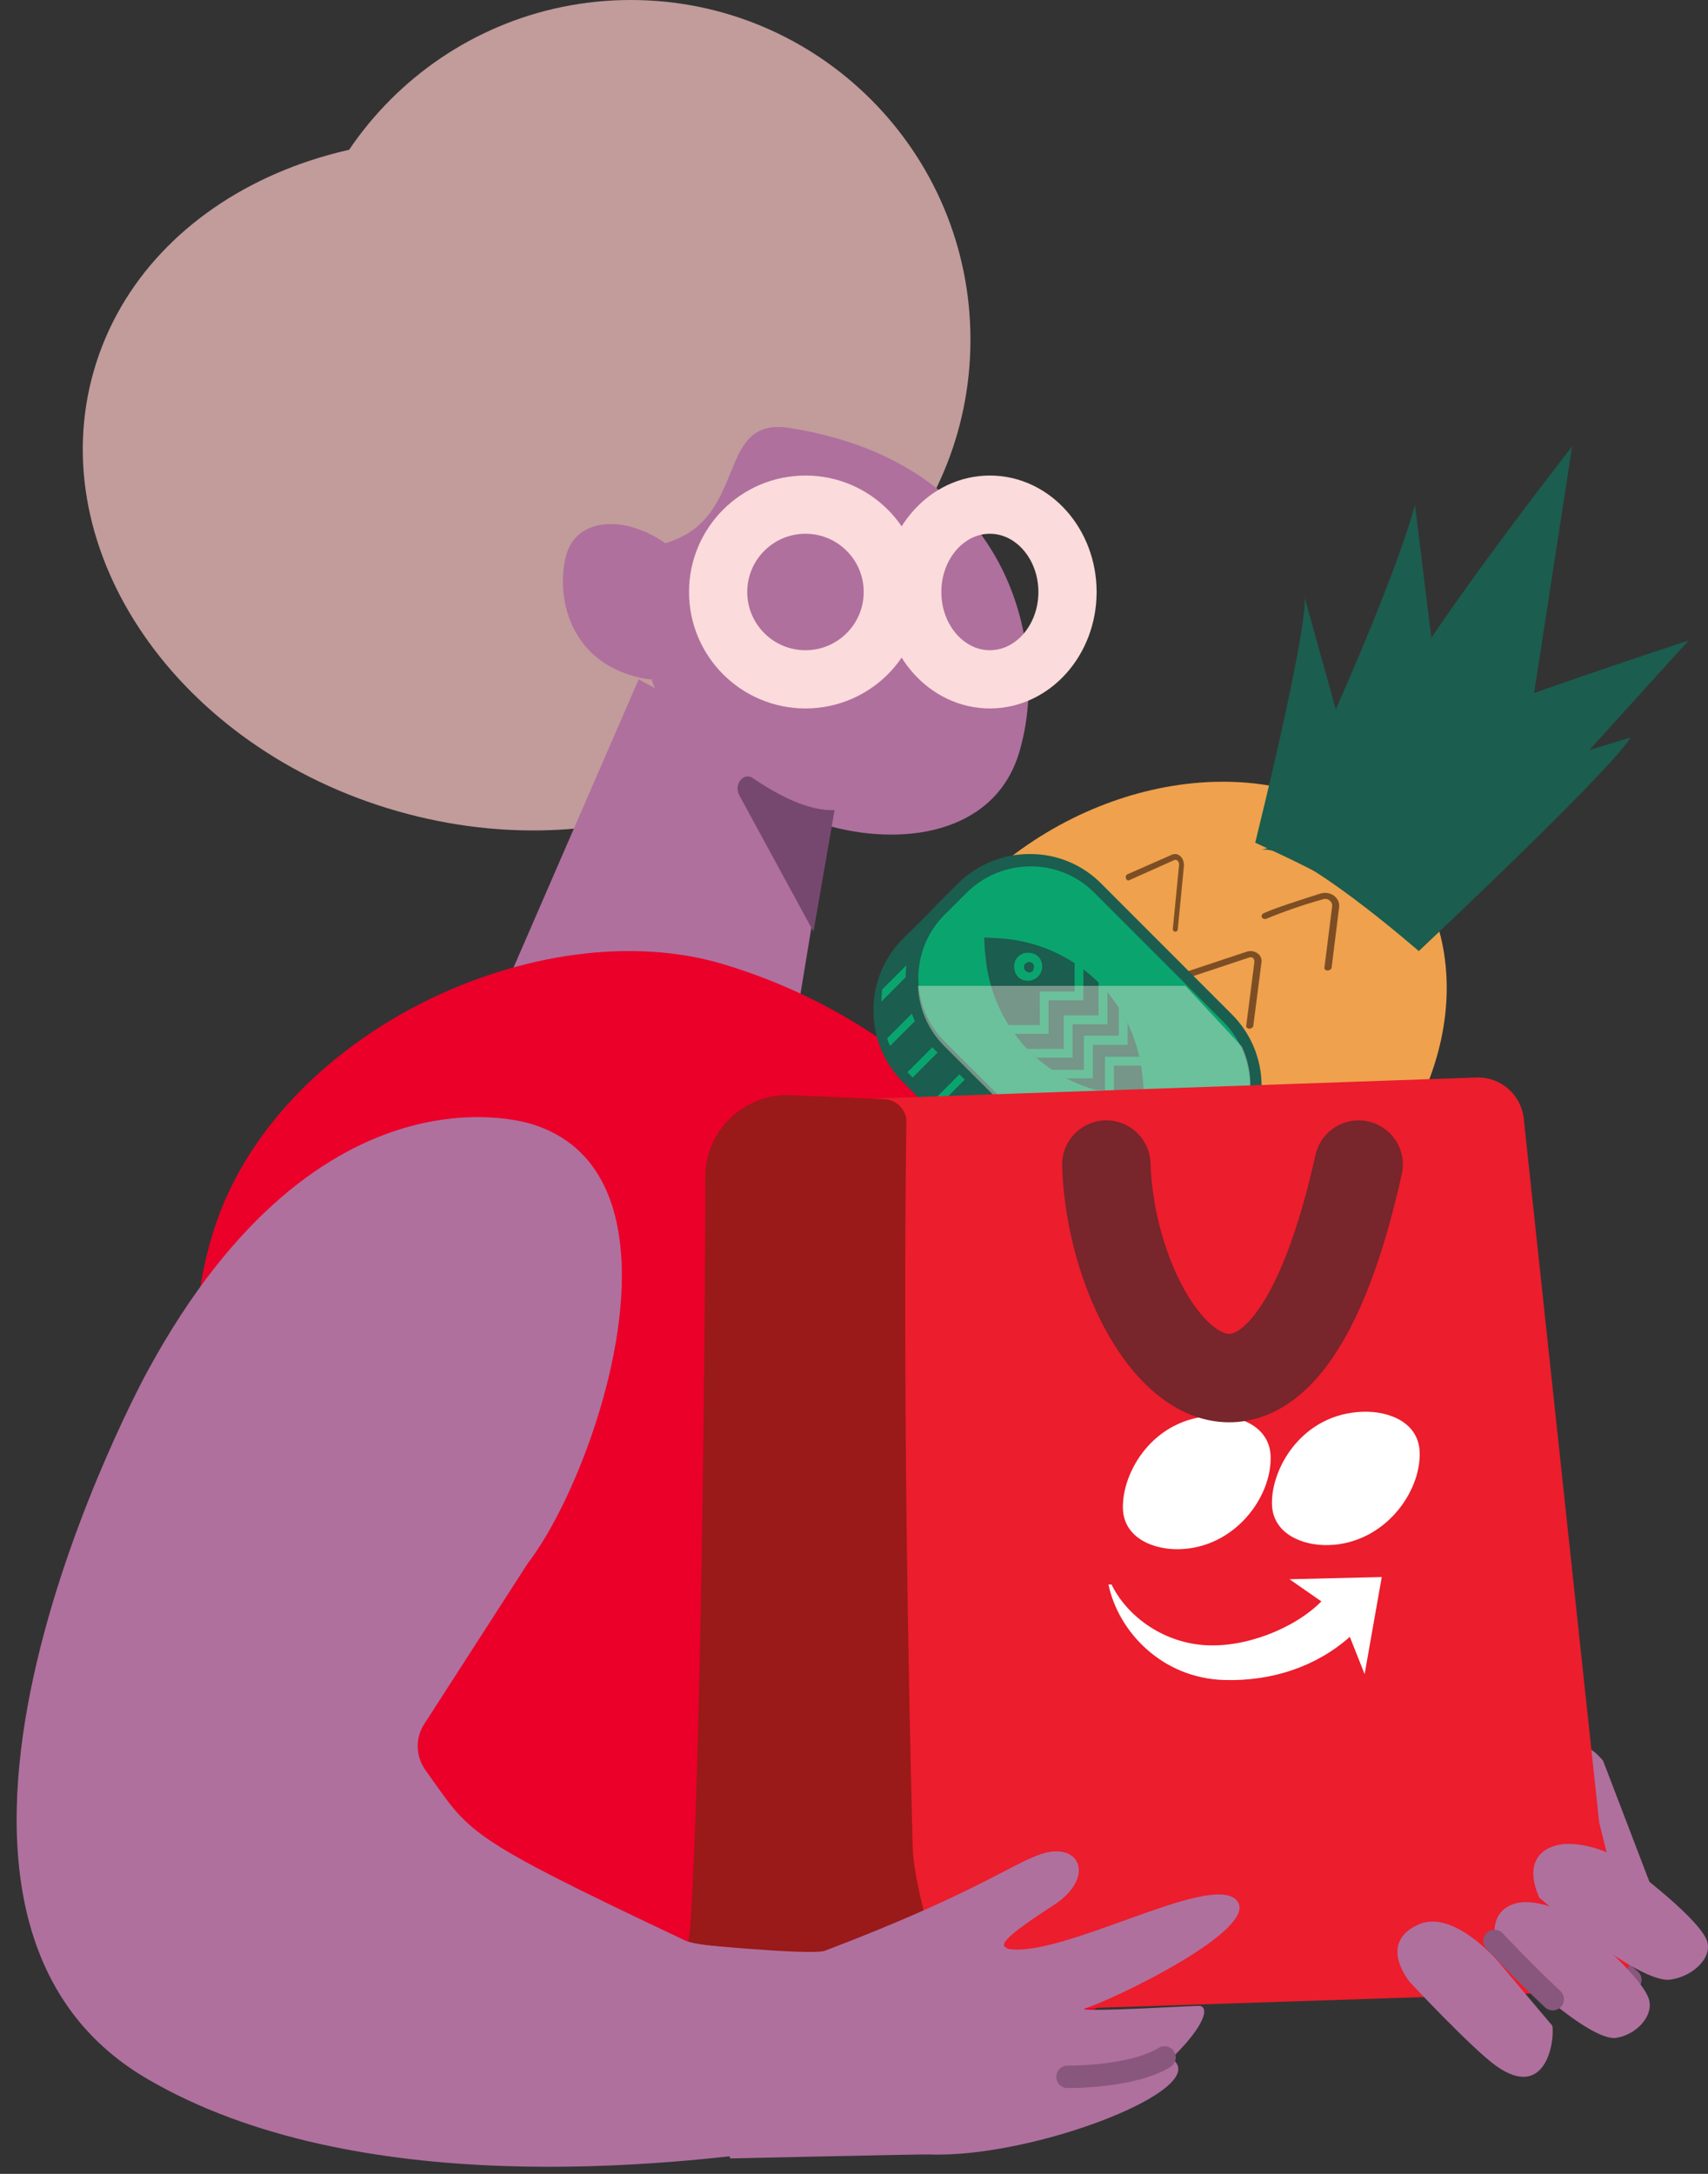
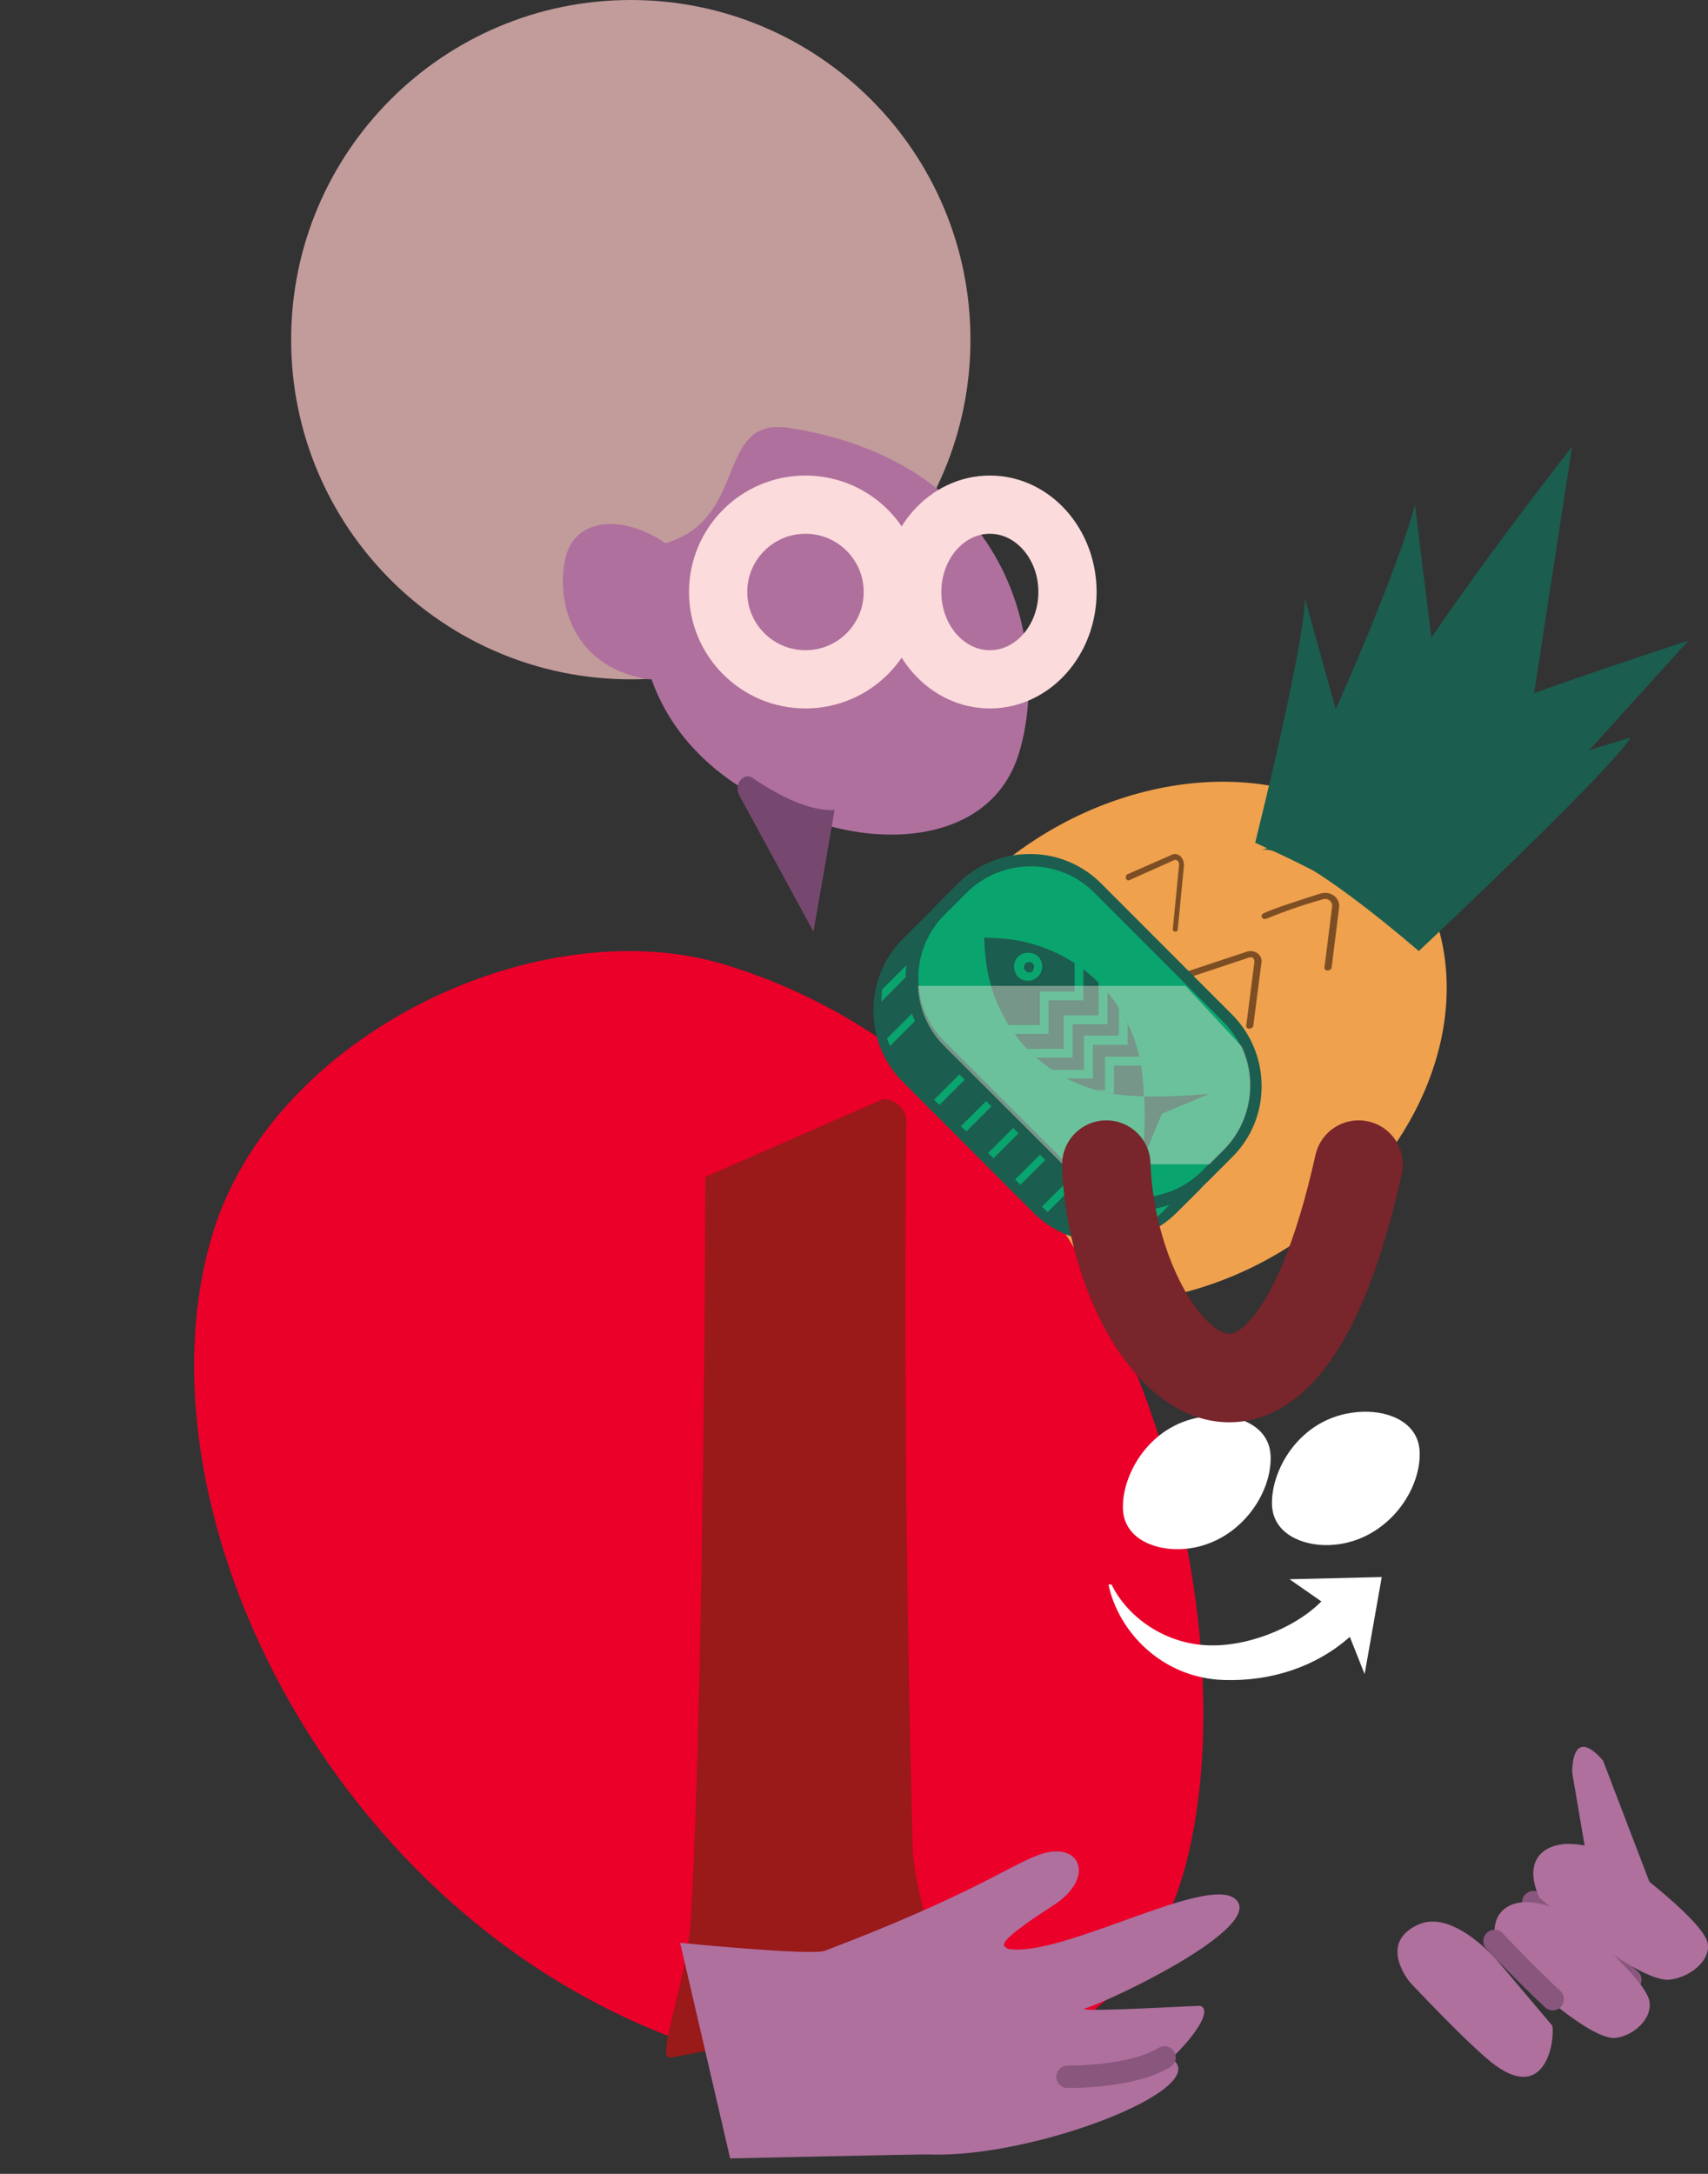
<svg xmlns="http://www.w3.org/2000/svg" width="88" height="112" viewBox="0 0 88 112" fill="none">
  <rect x="0" y="0" width="88" height="112" fill="#333333" stroke="none" />
  <path d="M79 98C79 98 82.286 100.449 84 102" stroke="#89567E" stroke-width="1.154" stroke-miterlimit="10" stroke-linecap="round" stroke-linejoin="round" />
  <path fill-rule="evenodd" clip-rule="evenodd" d="M85 97L82.596 90.719C82.596 90.719 81.07 88.762 81 91.304L81.97 97H85Z" fill="#AF709E" />
  <path d="M49.712 46.305C43.962 52.492 43.881 60.819 49.531 64.903C55.181 68.988 64.423 67.284 70.173 61.096C75.923 54.909 76.004 46.582 70.353 42.498C64.703 38.413 55.462 40.118 49.712 46.305Z" fill="#EFA14D" />
  <path d="M32.5 35C42.165 35 50 27.165 50 17.5C50 7.835 42.165 0 32.5 0C22.835 0 15 7.835 15 17.5C15 27.165 22.835 35 32.5 35Z" fill="#C29B9B" />
-   <path d="M45.761 30.829C48.43 21.54 41.431 11.386 30.128 8.15C18.826 4.914 7.5 9.821 4.832 19.11C2.163 28.399 9.162 38.553 20.465 41.789C31.767 45.026 43.093 40.119 45.761 30.829Z" fill="#C29B9B" />
  <path fill-rule="evenodd" clip-rule="evenodd" d="M42.495 42.491C34.38 40.091 31.736 33.968 33.541 28.15C38.834 27.302 36.597 21.404 40.679 22.049C52.295 23.881 54.114 33.585 52.489 38.837C51.195 43.001 46.401 43.646 42.495 42.491Z" fill="#AF709E" />
  <path fill-rule="evenodd" clip-rule="evenodd" d="M32.676 27.193C35.517 28.109 36.441 30.439 35.812 32.655C33.958 32.976 34.742 35.225 33.312 34.982C29.245 34.284 28.61 30.587 29.179 28.585C29.627 27.001 31.308 26.754 32.676 27.193Z" fill="#AF709E" />
-   <path fill-rule="evenodd" clip-rule="evenodd" d="M43 40.531L40.733 54.296C40.41 56.264 38.241 57.475 36.216 56.822L25 53.207L32.907 35L43 40.531Z" fill="#AF709E" />
  <path fill-rule="evenodd" clip-rule="evenodd" d="M36.914 105.747C17.431 99.837 6.621 77.924 10.947 63.593C14.08 53.224 27.816 46.809 37.317 49.691C58.606 56.15 64.807 83.812 60.902 96.744C57.805 106.997 46.295 108.592 36.914 105.747Z" fill="#EA0029" />
  <path fill-rule="evenodd" clip-rule="evenodd" d="M38.785 40.086C40.043 40.944 41.662 41.806 43 41.733L41.912 48L38.089 40.972C37.788 40.422 38.306 39.762 38.785 40.086Z" fill="#77486F" />
  <path d="M41.5 35C43.985 35 46 32.985 46 30.5C46 28.015 43.985 26 41.5 26C39.015 26 37 28.015 37 30.5C37 32.985 39.015 35 41.5 35Z" stroke="#FBDBDB" stroke-width="3" stroke-miterlimit="10" stroke-linecap="round" stroke-linejoin="round" />
  <path d="M51 35C53.209 35 55 32.985 55 30.5C55 28.015 53.209 26 51 26C48.791 26 47 28.015 47 30.5C47 32.985 48.791 35 51 35Z" stroke="#FBDBDB" stroke-width="3" stroke-miterlimit="10" stroke-linecap="round" stroke-linejoin="round" />
  <path fill-rule="evenodd" clip-rule="evenodd" d="M79.019 35.856L81 23C81 23 72.295 34.107 71 37.522L73.017 43L79.019 35.856Z" fill="#1B5D4E" />
  <path fill-rule="evenodd" clip-rule="evenodd" d="M75 43L72.901 26C72.901 26 72.053 29.659 67 40.571C67 40.571 74.887 41.468 75 43Z" fill="#1B5D4E" />
  <path fill-rule="evenodd" clip-rule="evenodd" d="M77.94 43L87 33C87 33 73.267 37.456 70.194 39.283L69 42.912L77.94 43Z" fill="#1B5D4E" />
  <path fill-rule="evenodd" clip-rule="evenodd" d="M71.978 47.871L67.219 30.781C67.219 30.781 67.492 31.924 64.672 43.418C64.674 43.429 71.599 46.459 71.978 47.871Z" fill="#1B5D4E" />
  <path fill-rule="evenodd" clip-rule="evenodd" d="M65 43.789L84 38C84 38 83.906 38.797 73.101 49C73.126 49.036 66.78 43.453 65 43.789Z" fill="#1B5D4E" />
  <path d="M60.554 47.999C60.455 47.999 60.404 47.906 60.431 47.813L60.748 44.565C60.752 44.525 60.747 44.484 60.734 44.446C60.722 44.409 60.702 44.376 60.676 44.35C60.649 44.323 60.616 44.306 60.581 44.301C60.546 44.296 60.511 44.303 60.479 44.321L58.17 45.353C58.138 45.364 58.105 45.361 58.075 45.343C58.045 45.325 58.022 45.294 58.01 45.257C57.997 45.219 57.997 45.177 58.008 45.138C58.02 45.1 58.042 45.069 58.071 45.05L60.383 44.034C60.458 44.001 60.537 43.992 60.615 44.008C60.693 44.023 60.766 44.064 60.828 44.125C60.889 44.186 60.937 44.265 60.966 44.355C60.996 44.446 61.006 44.544 60.996 44.641L60.68 47.894C60.672 47.927 60.656 47.956 60.633 47.975C60.609 47.995 60.581 48.003 60.554 47.999Z" fill="#7D4E24" />
  <path d="M68.405 49.999C68.379 50.002 68.354 49.999 68.33 49.991C68.306 49.982 68.285 49.968 68.269 49.95C68.253 49.932 68.242 49.911 68.237 49.887C68.232 49.864 68.234 49.84 68.242 49.818L68.635 46.696C68.642 46.64 68.634 46.583 68.611 46.53C68.588 46.477 68.551 46.43 68.504 46.394C68.457 46.354 68.398 46.328 68.335 46.317C68.271 46.307 68.206 46.313 68.147 46.335C67.158 46.613 66.189 46.947 65.245 47.335C65.205 47.351 65.16 47.353 65.118 47.342C65.076 47.33 65.039 47.306 65.015 47.272C64.998 47.235 64.995 47.194 65.008 47.156C65.02 47.117 65.047 47.084 65.082 47.062C65.666 46.789 67.006 46.364 68.047 46.032C68.163 45.998 68.285 45.991 68.405 46.011C68.524 46.032 68.636 46.08 68.731 46.15C68.828 46.222 68.903 46.316 68.949 46.422C68.995 46.529 69.01 46.645 68.993 46.759L68.604 49.881C68.585 49.916 68.557 49.945 68.522 49.966C68.487 49.987 68.446 49.998 68.405 49.999Z" fill="#7D4E24" />
  <path d="M57.555 52.999C57.536 53.002 57.517 52.999 57.499 52.991C57.481 52.982 57.466 52.968 57.453 52.95C57.441 52.932 57.433 52.911 57.429 52.888C57.426 52.864 57.427 52.84 57.433 52.818L57.752 49.578C57.755 49.537 57.75 49.496 57.737 49.459C57.724 49.422 57.703 49.389 57.678 49.364C57.65 49.337 57.617 49.32 57.582 49.315C57.548 49.309 57.512 49.316 57.481 49.334L55.181 50.363C55.165 50.371 55.148 50.376 55.131 50.376C55.113 50.377 55.096 50.373 55.08 50.364C55.064 50.356 55.05 50.344 55.038 50.328C55.026 50.313 55.017 50.294 55.011 50.275C55.004 50.254 55 50.233 55 50.211C55 50.189 55.004 50.167 55.011 50.147C55.018 50.127 55.028 50.109 55.041 50.094C55.054 50.079 55.069 50.068 55.086 50.06L57.385 49.032C57.459 49 57.539 48.992 57.616 49.008C57.693 49.024 57.766 49.065 57.827 49.125C57.888 49.185 57.935 49.264 57.965 49.354C57.995 49.443 58.006 49.54 57.997 49.636L57.678 52.877C57.674 52.913 57.66 52.946 57.637 52.969C57.614 52.991 57.584 53.002 57.555 52.999V52.999Z" fill="#7D4E24" />
  <path d="M64.375 52.999C64.35 53.002 64.325 52.998 64.301 52.989C64.278 52.981 64.257 52.967 64.241 52.948C64.225 52.93 64.214 52.909 64.209 52.886C64.204 52.863 64.206 52.84 64.213 52.817L64.632 49.538C64.626 49.475 64.604 49.414 64.569 49.36C64.542 49.34 64.51 49.327 64.477 49.321C64.443 49.315 64.408 49.317 64.375 49.327L61.225 50.373C61.183 50.384 61.138 50.381 61.099 50.364C61.06 50.346 61.029 50.316 61.013 50.279C60.996 50.242 60.996 50.2 61.011 50.163C61.026 50.125 61.056 50.094 61.094 50.075L64.245 49.029C64.337 48.999 64.436 48.992 64.532 49.008C64.629 49.024 64.719 49.063 64.794 49.12C64.871 49.175 64.93 49.249 64.964 49.333C64.999 49.416 65.009 49.507 64.992 49.596L64.569 52.879C64.552 52.914 64.524 52.943 64.49 52.964C64.456 52.985 64.416 52.997 64.375 52.999Z" fill="#7D4E24" />
  <g clip-path="url(#mercado-restaurante)">
    <path d="M53.457 62.26L46.751 55.56C44.826 53.646 44.82 50.534 46.733 48.607C46.739 48.601 46.745 48.595 46.751 48.588L47.911 47.431C49.833 45.505 52.953 45.502 54.881 47.425C54.884 47.428 54.884 47.428 54.888 47.431L61.593 54.132C63.515 56.045 63.525 59.154 61.615 61.078C61.609 61.084 61.602 61.09 61.593 61.1L60.434 62.26C58.511 64.187 55.392 64.19 53.463 62.267C53.46 62.263 53.46 62.263 53.457 62.26Z" fill="#1B5D4E" />
    <path d="M45 52.062C44.994 50.675 45.542 49.341 46.525 48.36L47.697 47.203C48.674 46.219 50.001 45.664 51.387 45.661C52.78 45.652 54.119 46.21 55.093 47.206L61.799 53.903C63.84 55.944 63.844 59.257 61.805 61.3C61.802 61.304 61.802 61.304 61.799 61.307L60.639 62.464C58.591 64.51 55.276 64.51 53.228 62.464L46.525 55.751C45.545 54.774 44.997 53.446 45 52.062ZM62.731 57.602C62.728 56.379 62.246 55.206 61.389 54.332L54.661 47.635C53.795 46.768 52.613 46.282 51.387 46.292C50.162 46.292 48.986 46.774 48.113 47.632L46.957 48.789C45.161 50.59 45.161 53.506 46.957 55.306L53.663 62.004C55.468 63.798 58.38 63.798 60.185 62.004L61.345 60.846C62.233 60.002 62.734 58.828 62.731 57.602Z" fill="#1B5D4E" />
    <path d="M48.252 48.185L45.454 50.975C45.429 51.183 45.413 51.394 45.41 51.606L48.523 48.471L48.252 48.185Z" fill="#0AA56E" />
    <path d="M48.183 51.023L45.706 53.498C45.744 53.63 45.797 53.759 45.864 53.882L48.457 51.294L48.183 51.023Z" fill="#0AA56E" />
-     <path d="M49.181 52.813L46.751 55.241L46.931 55.424L47.022 55.516L49.455 53.085L49.181 52.813Z" fill="#0AA56E" />
    <path d="M61.185 60.579L58.163 63.6C58.412 63.553 58.639 63.508 58.891 63.439L61.459 60.872L61.185 60.579Z" fill="#0AA56E" />
    <path d="M58.639 60.872L58.368 60.601L55.595 63.372C55.73 63.416 55.866 63.46 56.026 63.508L58.639 60.872Z" fill="#0AA56E" />
    <path d="M50.92 54.411L50.646 54.137L48.125 56.659L48.399 56.93L50.92 54.411Z" fill="#0AA56E" />
    <path d="M52.355 55.726L52.081 55.455L49.51 58.025L49.784 58.296L52.355 55.726Z" fill="#0AA56E" />
    <path d="M53.82 57.044L53.546 56.77L50.912 59.402L51.186 59.677L53.82 57.044Z" fill="#0AA56E" />
    <path d="M55.26 58.359L54.989 58.088L52.304 60.768L52.575 61.042L55.26 58.359Z" fill="#0AA56E" />
    <path d="M56.436 59.419L53.685 62.168C53.776 62.266 53.877 62.355 53.981 62.44L56.707 59.715L56.436 59.419Z" fill="#0AA56E" />
    <path d="M55.138 60.579L48.432 53.879C46.507 51.965 46.501 48.853 48.413 46.926C48.42 46.92 48.426 46.913 48.432 46.907L49.589 45.75C51.514 43.82 54.64 43.82 56.568 45.75L63.274 52.45C65.199 54.364 65.206 57.476 63.293 59.403C63.286 59.409 63.28 59.416 63.274 59.422L62.114 60.579C60.186 62.505 57.063 62.505 55.138 60.579Z" fill="#0AA56E" />
    <path d="M56.683 50.707C56.683 50.684 56.661 50.684 56.639 50.662L56.592 50.615L56.548 50.571L56.501 50.524C55.149 49.234 53.387 48.462 51.525 48.345C51.273 48.323 51.002 48.323 50.706 48.301C50.728 48.616 50.728 48.931 50.772 49.247C50.929 51.072 51.708 52.785 52.978 54.106C52.978 54.128 53 54.128 53.025 54.15L53.053 54.175L53.1 54.219L53.145 54.266C54.496 55.556 56.258 56.328 58.123 56.445C58.372 56.467 58.643 56.467 58.94 56.489C58.917 56.174 58.917 55.859 58.873 55.543C58.725 53.727 57.95 52.018 56.683 50.707Z" fill="#1B5D4E" />
    <path d="M62.322 56.353C61.204 56.461 60.082 56.505 58.957 56.489C59.007 57.602 58.969 58.718 58.843 59.828L59.868 57.375L62.322 56.353Z" fill="#1B5D4E" />
    <path d="M52.25 49.815C52.234 49.43 52.533 49.105 52.918 49.089C52.937 49.089 52.959 49.089 52.978 49.089C53.173 49.083 53.362 49.156 53.501 49.291C53.778 49.594 53.756 50.06 53.453 50.338C53.17 50.596 52.738 50.596 52.455 50.338C52.328 50.193 52.256 50.007 52.25 49.815ZM53.274 49.815C53.277 49.748 53.252 49.682 53.205 49.632C53.101 49.543 52.946 49.543 52.842 49.632C52.735 49.733 52.729 49.9 52.83 50.007C52.833 50.01 52.839 50.016 52.842 50.019C52.937 50.127 53.101 50.133 53.208 50.038C53.214 50.032 53.22 50.026 53.227 50.019C53.227 49.95 53.274 49.884 53.274 49.815Z" fill="#0AA56E" />
    <path d="M53.572 52.813L51.933 52.813C52.024 52.97 52.138 53.106 52.248 53.267L54.022 53.267L54.022 51.539L55.818 51.539L55.818 49.928C55.658 49.814 55.503 49.701 55.365 49.612L55.365 51.085L53.569 51.085L53.572 52.813Z" fill="#0AA56E" />
    <path d="M54.797 54.039L52.907 54.039C53.064 54.2 53.234 54.352 53.411 54.49L55.261 54.49L55.261 52.766L57.057 52.766L57.057 51.085C56.896 50.905 56.742 50.745 56.6 50.587L56.6 52.312L54.804 52.312L54.804 54.039L54.797 54.039Z" fill="#0AA56E" />
    <path d="M55.843 55.121L54.138 55.121C54.393 55.291 54.661 55.44 54.945 55.559L56.309 55.559L56.309 53.835L58.096 53.835L58.096 52.744C57.96 52.451 57.8 52.176 57.642 51.88L57.642 53.359L55.846 53.359L55.843 55.121Z" fill="#0AA56E" />
    <path d="M56.479 56.149C56.778 56.234 57.084 56.3 57.39 56.354L57.39 54.9L58.82 54.9C58.798 54.743 58.751 54.607 58.729 54.446L56.933 54.446L56.933 56.174L56.479 56.149Z" fill="#0AA56E" />
    <path d="M46.66 50.391C46.654 49.004 47.203 47.673 48.182 46.69L49.342 45.532C50.325 44.546 51.661 43.994 53.054 44C54.447 43.991 55.786 44.549 56.76 45.545L63.453 52.245C64.442 53.223 65 54.557 65 55.947C65.009 57.341 64.452 58.675 63.453 59.646L62.296 60.806C61.316 61.793 59.983 62.348 58.591 62.348C57.198 62.354 55.862 61.793 54.888 60.797L48.182 54.106C47.199 53.122 46.651 51.782 46.66 50.391ZM64.398 55.947C64.398 54.724 63.916 53.548 63.059 52.674L56.366 45.977C55.496 45.11 54.318 44.628 53.092 44.637C51.869 44.637 50.694 45.12 49.821 45.977L48.661 47.134C46.865 48.935 46.865 51.851 48.661 53.652L55.367 60.352C56.237 61.216 57.412 61.698 58.638 61.692C59.864 61.692 61.039 61.21 61.912 60.352L63.071 59.192C63.919 58.325 64.395 57.161 64.398 55.947Z" fill="#1B5D4E" />
    <path opacity="0.5" d="M47.297 50.792C47.341 51.978 47.836 53.097 48.683 53.926L54.752 59.986L62.315 59.986L63.043 59.261C64.442 57.855 64.817 55.727 63.988 53.926L61.077 50.792L47.297 50.792V50.792Z" fill="#FDEBE1" fill-opacity="0.8" />
  </g>
-   <path d="M82.086 102.604L46.252 103.783C43.553 103.816 38.076 101.65 38.123 98.956L45.449 62.465C45.493 59.881 40.858 56.684 43.447 56.651L76.117 55.512C77.335 55.497 78.363 56.4 78.505 57.609L82.393 93.892L84.03 100.474C84.121 101.61 83.231 102.589 82.086 102.604Z" fill="#EC1D2C" />
-   <path d="M46.25 103.784L34.53 106.015C33.75 106.026 35.38 102.178 35.588 98.923C36.087 91.085 36.339 70.162 36.339 60.635C36.339 58.235 38.345 56.321 40.744 56.426L45.488 56.63C46.101 56.623 46.622 57.074 46.703 57.682C46.703 57.682 46.422 71.553 47.02 95.068C47.075 97.241 48.066 99.484 48.139 101.818C48.176 102.881 47.322 103.769 46.25 103.784Z" fill="#9A1919" />
+   <path d="M46.25 103.784L34.53 106.015C33.75 106.026 35.38 102.178 35.588 98.923C36.087 91.085 36.339 70.162 36.339 60.635L45.488 56.63C46.101 56.623 46.622 57.074 46.703 57.682C46.703 57.682 46.422 71.553 47.02 95.068C47.075 97.241 48.066 99.484 48.139 101.818C48.176 102.881 47.322 103.769 46.25 103.784Z" fill="#9A1919" />
  <path fill-rule="evenodd" clip-rule="evenodd" d="M60.769 79.816C63.624 79.736 65.524 77.133 65.466 75.043C65.422 73.529 63.945 72.91 62.552 72.946C59.434 73.034 57.8 75.833 57.855 77.719C57.895 79.216 59.394 79.853 60.769 79.816ZM73.145 74.832C73.204 76.922 71.3 79.525 68.448 79.605C67.074 79.641 65.575 79.004 65.535 77.508C65.484 75.622 67.114 72.823 70.232 72.735C71.625 72.695 73.105 73.318 73.145 74.832ZM63.055 86.555C65.564 86.635 67.858 85.834 69.546 84.331L70.308 86.253L71.191 81.251L66.439 81.364L68.08 82.507C66.702 83.901 64.12 84.931 61.987 84.753C59.803 84.578 58.019 83.188 57.268 81.633L57.111 81.637C57.626 84.09 59.89 86.457 63.055 86.555Z" fill="white" />
  <path fill-rule="evenodd" clip-rule="evenodd" d="M63.67 97.86C65.198 99.283 57.223 103.092 55.834 103.499C56.009 103.674 61.737 103.317 61.84 103.346C62.398 103.514 61.785 104.679 60.352 106.051C62.657 107.562 53.274 111.207 47.87 110.999C47.534 110.984 37.619 111.203 37.619 111.203L35.041 100.095C35.041 100.095 41.791 100.772 42.505 100.503C50.24 97.558 52.111 96.032 53.631 95.526C55.666 94.849 56.479 96.746 54.255 98.177C51.05 100.241 51.713 100.245 51.943 100.408C54.714 100.882 62.233 96.52 63.67 97.86Z" fill="#AF709E" />
-   <path d="M7.62 70.609C16.576 54.15 27.442 57.929 27.442 57.929C35.888 60.572 30.79 75.856 27.202 80.53L21.856 88.827C21.382 89.562 21.418 90.502 21.929 91.212C24.284 94.47 23.694 94.488 35.297 99.975C36.457 100.521 43.721 100.452 43.731 101.73C43.75 104.11 43.075 107.3 42.645 109.095C42.444 109.928 41.755 110.554 40.902 110.675C34.52 111.577 18.344 113.416 7.558 107.089C-7.525 98.249 7.561 70.711 7.62 70.609Z" fill="#AF709E" />
  <path fill-rule="evenodd" clip-rule="evenodd" d="M79.982 104.371C80.11 105.235 79.61 108.234 77.082 106.436C75.858 105.565 72.657 102.143 72.657 102.143C72.657 102.143 70.92 100.113 73.094 99.148C74.892 98.35 77.176 101.046 77.176 101.046L79.982 104.371Z" fill="#AF709E" />
  <path fill-rule="evenodd" clip-rule="evenodd" d="M77.257 100.751C77.257 100.751 81.78 105.217 83.271 104.992C84.35 104.828 85.279 103.785 84.922 102.904C84.391 101.594 81.078 98.879 81.078 98.879L81.153 98.949C80.368 98.261 79.084 97.904 78.299 98.023C77.302 98.174 76.562 99.023 77.298 100.828" fill="#AF709E" />
  <path d="M77 100C77 100 78.632 101.731 80 103" stroke="#89567E" stroke-width="1.154" stroke-miterlimit="10" stroke-linecap="round" stroke-linejoin="round" />
  <path d="M55 107C55 107 58.302 107.045 60 106" stroke="#89567E" stroke-width="1.154" stroke-miterlimit="10" stroke-linecap="round" stroke-linejoin="round" />
  <path d="M57 60C57.311 69.328 65.733 79.197 70 60" stroke="#78252B" stroke-width="4.556" stroke-miterlimit="10" stroke-linecap="round" stroke-linejoin="round" />
  <path fill-rule="evenodd" clip-rule="evenodd" d="M79.289 97.751C79.289 97.751 84.378 102.217 86.055 101.992C87.269 101.828 88.314 100.785 87.913 99.904C87.315 98.594 83.588 95.879 83.588 95.879L83.672 95.949C82.79 95.261 81.344 94.904 80.461 95.023C79.339 95.174 78.507 96.023 79.336 97.828" fill="#AF709E" />
  <defs>
    <clipPath id="mercado-restaurante">
      <rect width="20" height="20" fill="white" transform="translate(65 44) rotate(90)" />
    </clipPath>
  </defs>
</svg>